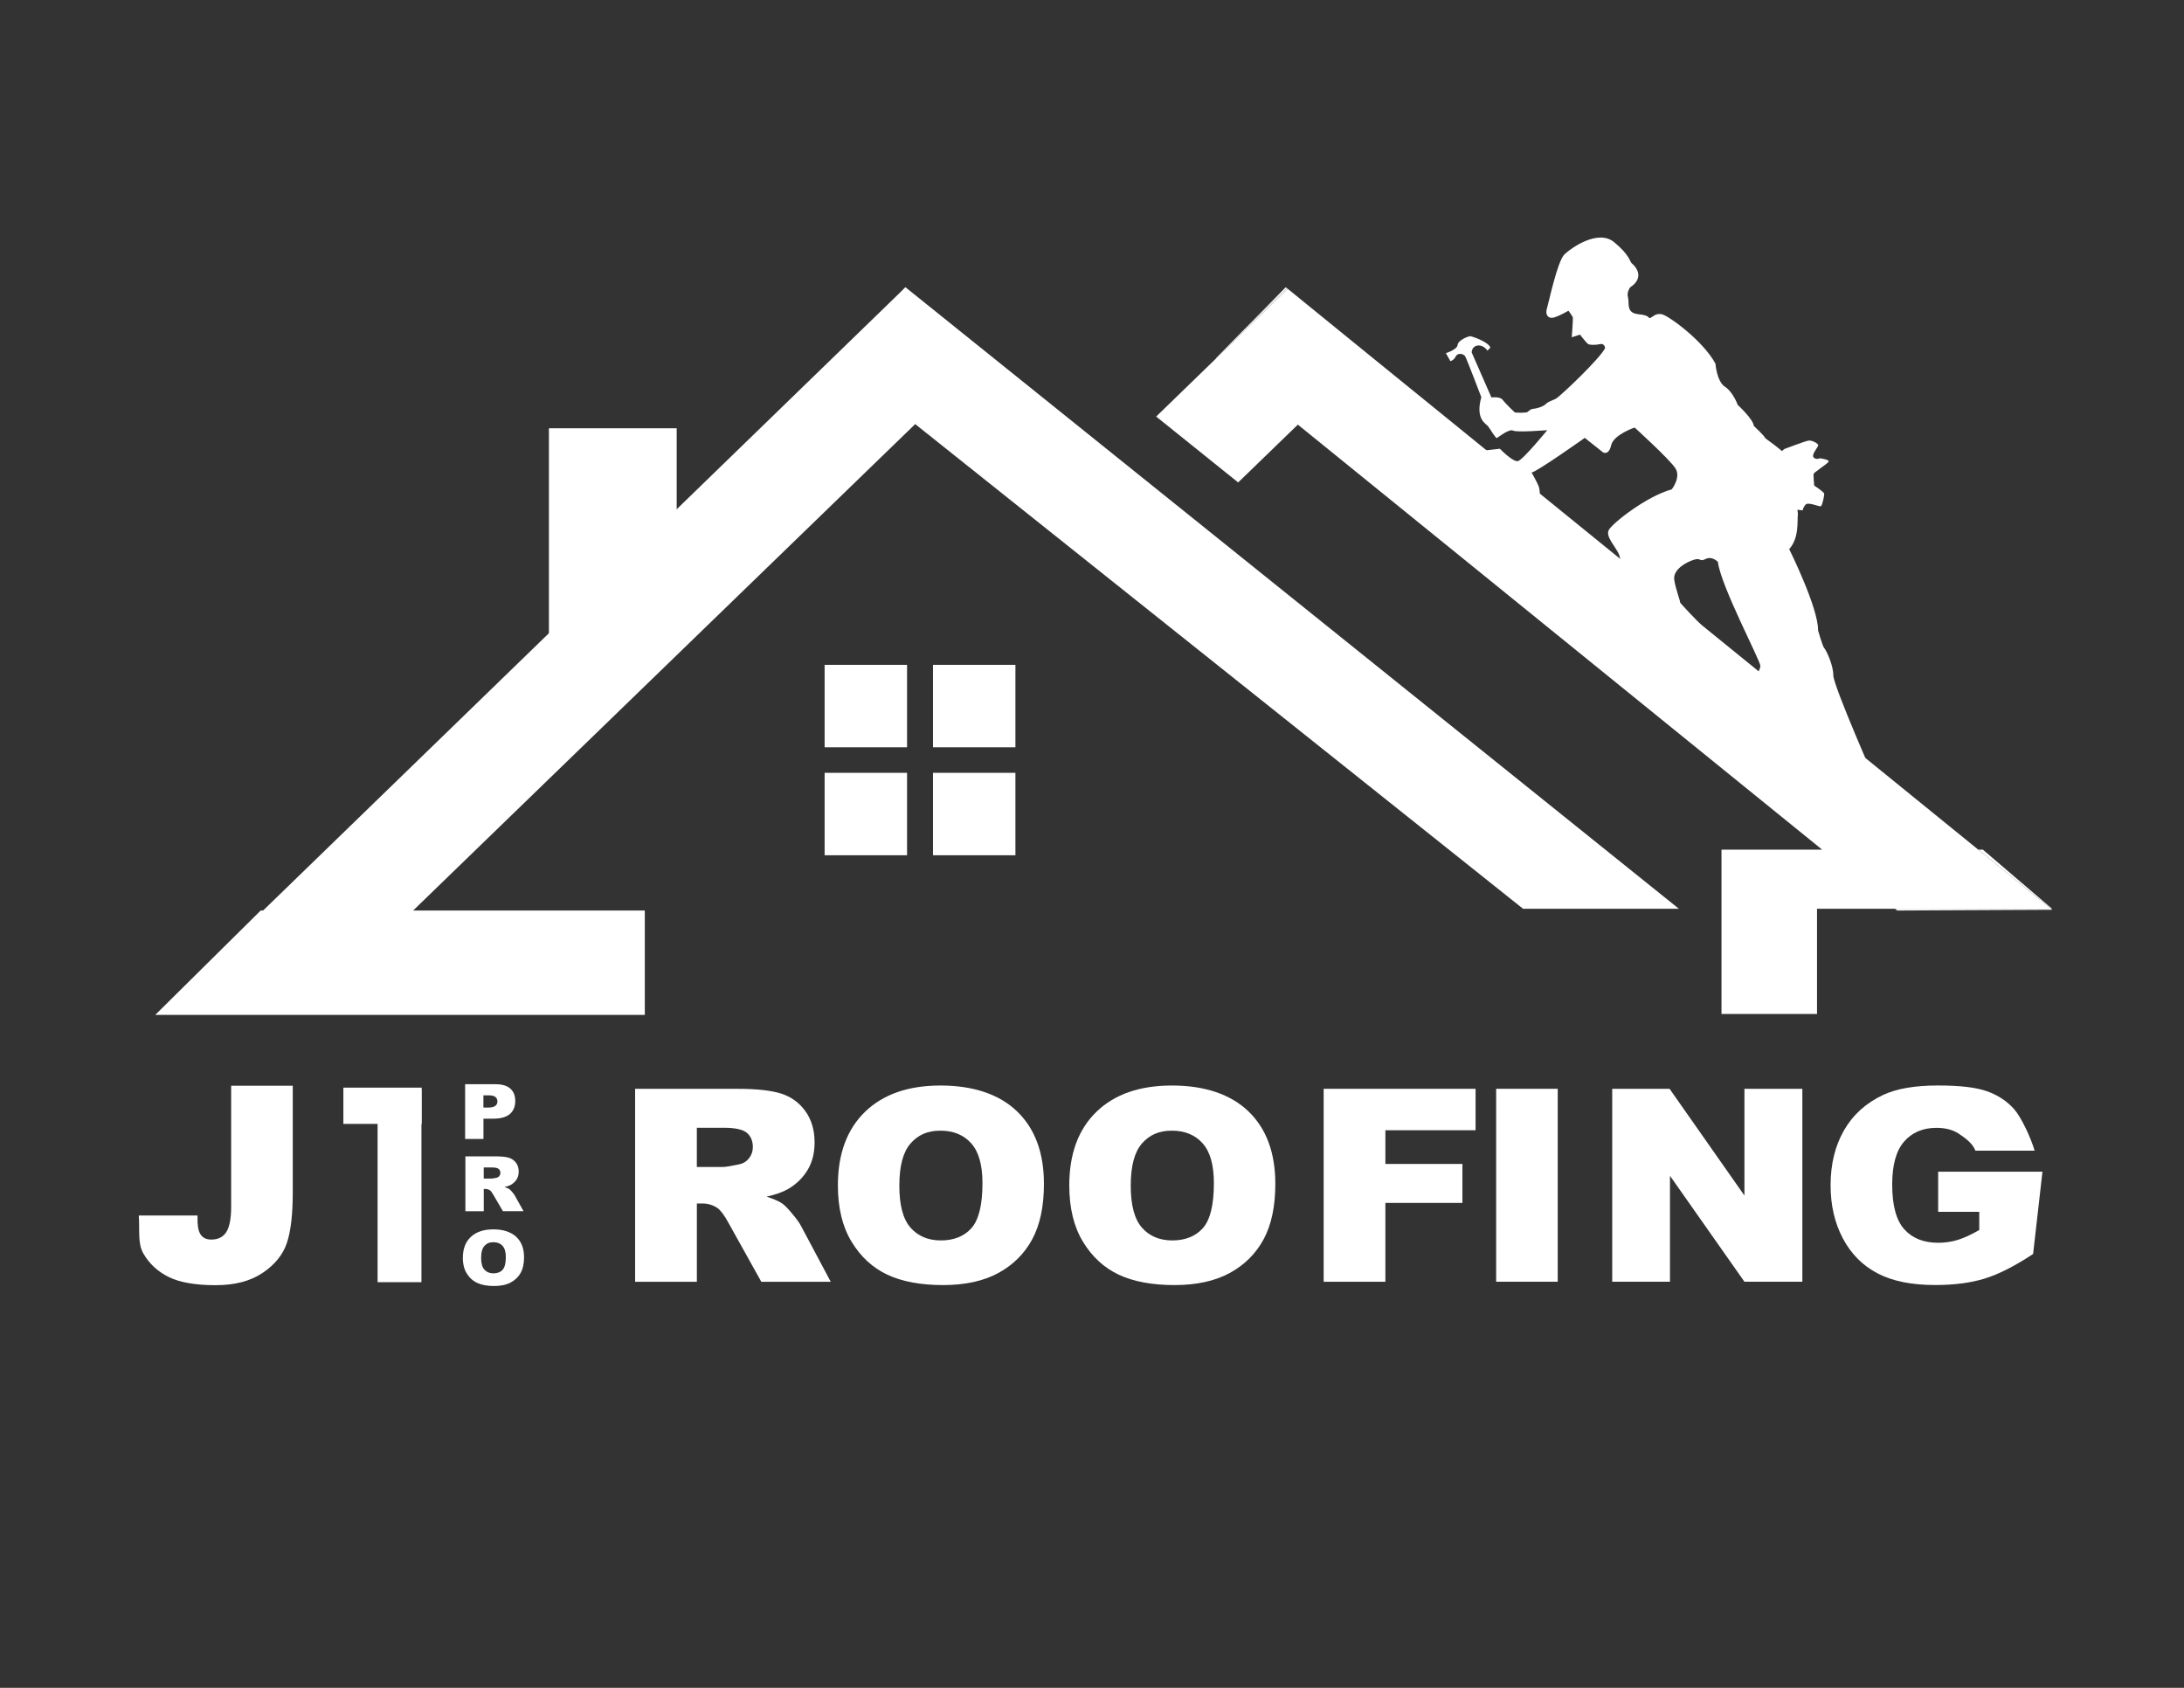
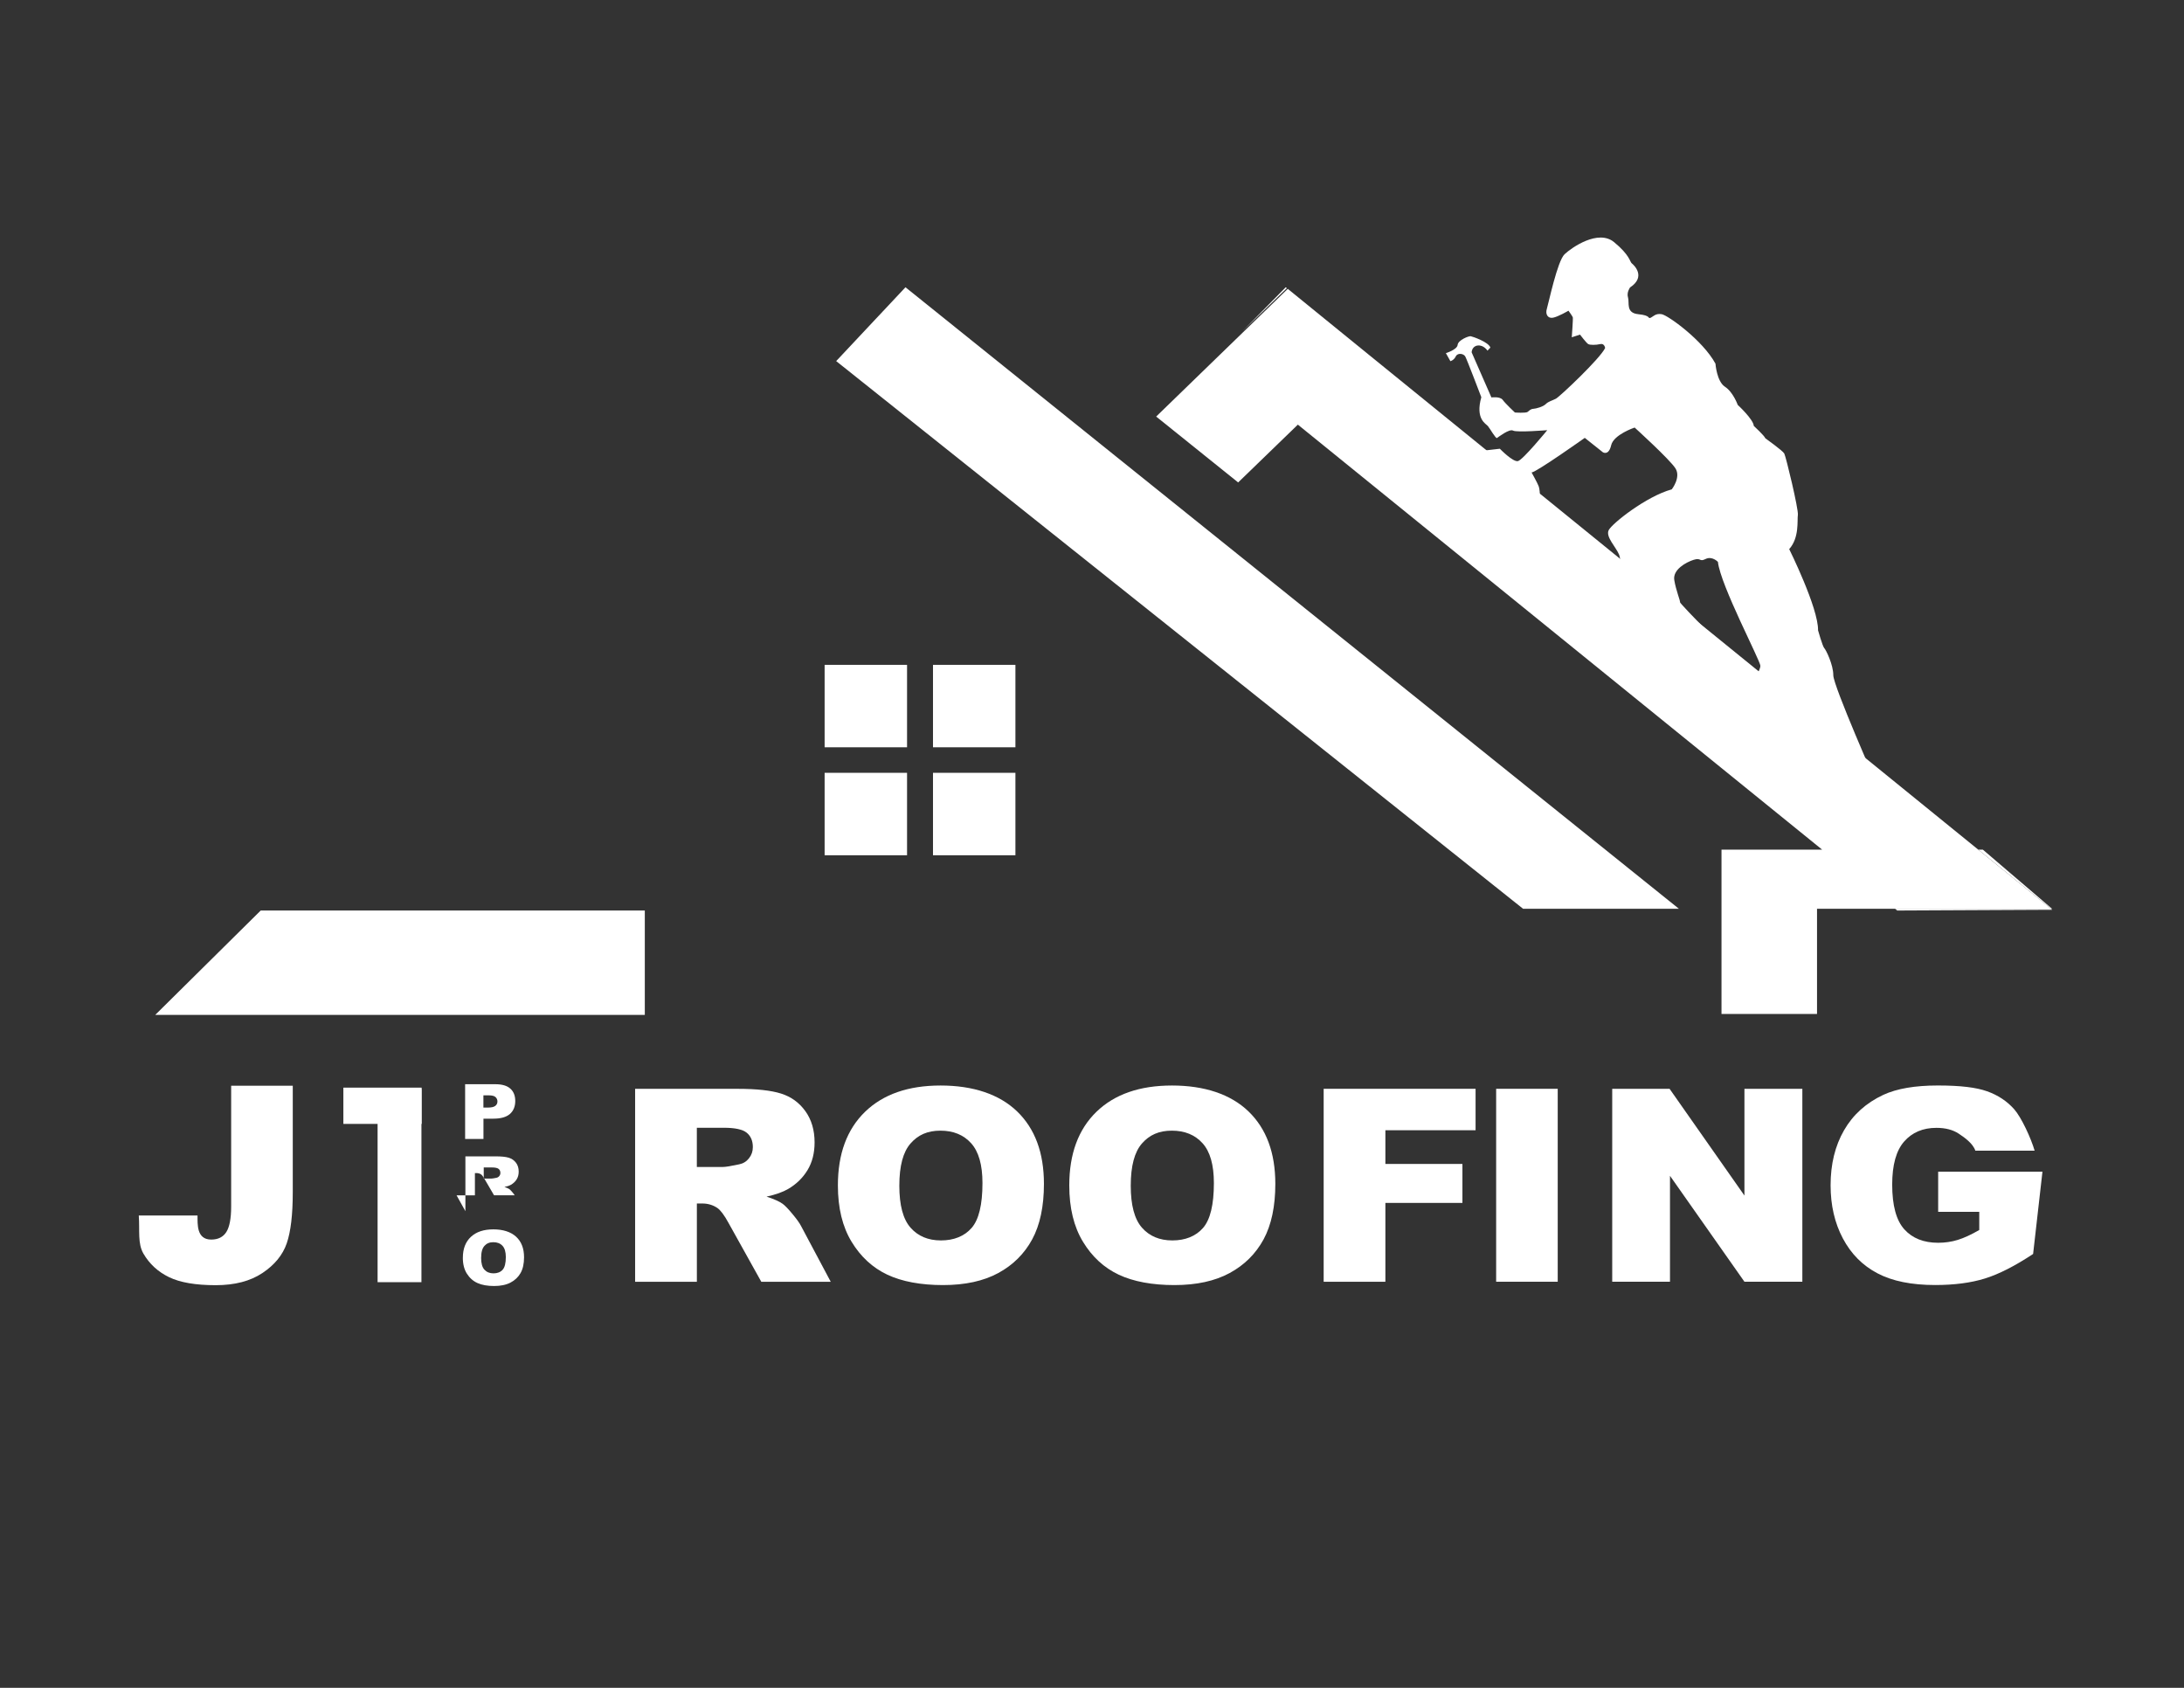
<svg xmlns="http://www.w3.org/2000/svg" id="Capa_1" data-name="Capa 1" viewBox="0 0 792 612">
  <rect x="0" y="0" width="792" height="612" fill="#333333" stroke="none" />
  <defs>
    <style>      .cls-1 {        fill: #fff;      }    </style>
  </defs>
  <polygon class="cls-1" points="94.55 330.14 233.83 330.14 233.83 368 56.29 368 94.55 330.14" />
  <polygon class="cls-1" points="744.15 329.52 743.79 329.52 717.38 308.07 719.05 308.07 744.15 329.52" />
-   <polygon class="cls-1" points="331.87 153.79 120.79 358.27 94.02 331.5 328.36 104.16 331.87 153.79" />
  <polygon class="cls-1" points="608.84 329.52 552.33 329.52 303.23 130.93 328.36 104.16 403.43 164.49 433.17 188.38 608.84 329.52" />
-   <polygon class="cls-1" points="466.67 104.49 467 104.74 441.02 129.94 440.95 129.88 450.47 120.2 466.67 104.49" />
  <polygon class="cls-1" points="744.24 329.88 688.01 330.15 687.23 329.52 743.79 329.52 744.24 329.88" />
  <polygon class="cls-1" points="466.67 104.49 450.47 120.2 466.25 104.16 466.67 104.49" />
-   <rect class="cls-1" x="199.06" y="155.29" width="46.33" height="78.31" />
  <rect class="cls-1" x="299.04" y="241.07" width="29.89" height="29.89" />
  <rect class="cls-1" x="338.34" y="241.07" width="29.89" height="29.89" />
  <rect class="cls-1" x="299.04" y="280.22" width="29.89" height="29.89" />
  <rect class="cls-1" x="338.34" y="280.22" width="29.89" height="29.89" />
  <polygon class="cls-1" points="743.79 329.52 658.92 329.52 658.92 367.65 624.28 367.65 624.28 308.07 660.77 308.07 470.65 153.97 449 174.93 419.27 151.04 441.02 129.94 467 104.74 496.3 128.56 496.61 128.81 717.38 308.07 743.79 329.52" />
  <path class="cls-1" d="M538.67,163.31l5.23-.6s4.78,4.93,6.58,4.48,10.61-11.21,10.61-11.21c0,0-11.06.9-12.4.15s-5.38,2.39-5.83,2.69-2.54-3.44-3.29-4.33-4.63-2.54-2.39-10.46c0,0-5.23-13.75-5.83-14.79s-2.76-1.42-3.44,0-1.94,1.72-1.94,1.72l-1.64-2.91s4.11-1.27,4.26-2.99,4.03-3.29,4.78-3.14,6.43,2.09,7.1,4.11l-1.05,1.12s-1.34-2.09-3.51-1.87-2.24,2.47-2.24,2.47l7.17,16.36s3.14-.45,4.11.9,4.41,4.56,4.41,4.56c0,0,3.96.3,4.63-.22s1.05-1.05,2.09-1.12,3.51-.75,4.48-1.72,2.24-1.2,3.66-1.94,16.07-14.57,17.86-18.38c0,0-.22-1.79-1.79-1.42s-3.66.37-4.33,0-2.99-3.44-2.99-3.44l-2.99.97s.52-6.8.37-7.25-1.57-2.39-1.57-2.39c0,0-3.66,2.17-5.6,2.54s-2.84-1.34-2.24-3.21,3.81-17.34,6.43-19.8,12.18-9.12,17.93-4.41,5.75,7.17,6.43,7.7,5.38,4.78-.6,8.74c0,0-1.34,1.79-.75,3.66s-.9,5.6,3.74,6.05,3.39,1.67,4.33,1.34,1.87-1.77,4.16-1.34,14.84,9.41,19.48,17.93c0,0,.45,6.43,3.44,8.37s4.63,6.58,4.63,6.58c0,0,5.68,5.23,5.83,7.62,0,0,3.89,3.59,4.18,4.48,0,0,6.28,4.48,6.87,5.53s5.23,20.32,4.93,22.27.6,8.22-3.14,12.4c0,0,10.61,21.37,10.46,29.44,0,0,1.64,5.83,2.24,6.43s3.29,5.98,3.29,9.86,15.84,39.75,15.84,39.75l-44.98-37.81s2.69-3.59,2.69-5.38-14.5-29.29-15.39-37.66c0,0-2.09-2.24-4.48-1.05s-1.49-.6-4.33.3-7.62,3.59-7.02,7.32,2.24,7.62,2.09,8.07,20.32,21.22,20.32,21.22c0,0-41.84-20.03-41.55-20.77s.3-14.94-.9-17.78-4.93-6.43-3.74-8.82,13.6-12.25,22.86-14.79c0,0,3.44-4.33,1.34-7.62s-14.79-14.79-14.79-14.79c0,0-7.62,2.54-8.52,6.43s-2.99,2.54-2.99,2.54l-6.58-5.23s-17.48,12.4-19.28,12.55c0,0,2.09,3.74,2.54,4.93s.45,3.14.45,3.14l-19.75-16.07Z" />
-   <path class="cls-1" d="M647.16,162.77s7.47-2.85,8.71-3.02,3.59,1.07,3.47,1.78-2.61,3.41-1.63,4.36,2.19.27,2.19.27c0,0,3.85.47,3.17,1.33s-5.19,3.79-5.36,4.27.18,4.3.18,4.3c0,0,3.5,2.28,3.62,2.9s-.65,4.15-1.13,4.56-4.65-1.66-5.6-.56-1.07,2.1-1.07,2.1l-6.88-.8s-5.75-17.72.33-21.49Z" />
  <g>
    <path class="cls-1" d="M230.32,464.76v-69.96h37.14c6.89,0,12.15.57,15.79,1.72s6.57,3.27,8.8,6.37,3.35,6.88,3.35,11.33c0,3.88-.85,7.23-2.56,10.05-1.71,2.82-4.05,5.1-7.04,6.85-1.9,1.11-4.51,2.04-7.82,2.77,2.65.86,4.59,1.72,5.8,2.58.82.57,2.01,1.8,3.57,3.68,1.56,1.88,2.6,3.33,3.12,4.35l10.79,20.27h-25.18l-11.91-21.38c-1.51-2.77-2.85-4.56-4.03-5.39-1.61-1.08-3.43-1.62-5.46-1.62h-1.97v28.39h-22.38ZM252.7,423.14h9.4c1.01,0,2.98-.32,5.9-.95,1.48-.29,2.68-1.02,3.61-2.2.94-1.18,1.4-2.53,1.4-4.06,0-2.26-.74-3.99-2.21-5.2-1.48-1.21-4.25-1.81-8.31-1.81h-9.79v14.22Z" />
    <path class="cls-1" d="M303.85,429.82c0-11.42,3.28-20.31,9.84-26.68,6.56-6.36,15.69-9.54,27.4-9.54s21.25,3.13,27.74,9.38c6.49,6.25,9.74,15.01,9.74,26.27,0,8.18-1.42,14.88-4.25,20.12-2.84,5.23-6.94,9.31-12.3,12.22-5.36,2.91-12.04,4.37-20.05,4.37s-14.86-1.26-20.19-3.77c-5.33-2.51-9.65-6.49-12.96-11.93-3.31-5.44-4.97-12.25-4.97-20.43ZM326.13,429.92c0,7.06,1.35,12.14,4.06,15.22,2.71,3.09,6.39,4.63,11.04,4.63s8.49-1.51,11.12-4.53c2.62-3.02,3.93-8.45,3.93-16.27,0-6.59-1.37-11.4-4.11-14.44-2.74-3.04-6.45-4.56-11.14-4.56s-8.1,1.54-10.82,4.63c-2.72,3.09-4.08,8.19-4.08,15.32Z" />
    <path class="cls-1" d="M387.76,429.82c0-11.42,3.28-20.31,9.84-26.68,6.56-6.36,15.69-9.54,27.4-9.54s21.25,3.13,27.74,9.38c6.49,6.25,9.74,15.01,9.74,26.27,0,8.18-1.42,14.88-4.25,20.12-2.84,5.23-6.94,9.31-12.3,12.22-5.36,2.91-12.04,4.37-20.05,4.37s-14.86-1.26-20.19-3.77c-5.33-2.51-9.65-6.49-12.96-11.93-3.31-5.44-4.97-12.25-4.97-20.43ZM410.05,429.92c0,7.06,1.35,12.14,4.06,15.22,2.71,3.09,6.39,4.63,11.04,4.63s8.49-1.51,11.12-4.53c2.62-3.02,3.93-8.45,3.93-16.27,0-6.59-1.37-11.4-4.11-14.44-2.74-3.04-6.45-4.56-11.14-4.56s-8.1,1.54-10.82,4.63c-2.72,3.09-4.08,8.19-4.08,15.32Z" />
    <path class="cls-1" d="M480.01,394.79h55.09v15.03h-32.71v12.22h27.94v14.13h-27.94v28.59h-22.38v-69.96Z" />
    <path class="cls-1" d="M542.56,394.79h22.33v69.96h-22.33v-69.96Z" />
    <path class="cls-1" d="M584.64,394.79h20.81l27.15,38.71v-38.71h21v69.96h-21l-27-38.41v38.41h-20.95v-69.96Z" />
    <path class="cls-1" d="M702.85,439.41v-14.56h37.82l-3.39,29.83c-6.59,4.36-12.42,7.33-17.49,8.9s-11.08,2.36-18.03,2.36c-8.56,0-15.54-1.41-20.93-4.25-5.39-2.83-9.58-7.05-12.54-12.65-2.97-5.6-4.45-12.03-4.45-19.28,0-7.64,1.62-14.28,4.87-19.92,3.25-5.65,8-9.93,14.26-12.86,4.89-2.26,11.46-3.39,19.73-3.39s13.93.7,17.88,2.1c3.95,1.4,7.23,3.57,9.84,6.51,2.61,2.94,6.1,10.51,7.41,15.02h-21.5c-.88-2.64-3.92-4.77-6.03-6.17-2.12-1.4-4.81-2.1-8.09-2.1-4.89,0-8.78,1.65-11.68,4.94s-4.35,8.5-4.35,15.63c0,7.57,1.47,12.98,4.4,16.23,2.93,3.25,7.03,4.87,12.27,4.87,2.49,0,4.87-.35,7.13-1.05,2.26-.7,4.85-1.89,7.77-3.58v-6.59h-14.9Z" />
  </g>
  <path class="cls-1" d="M83.84,393.67h22.33v38.64c0,8.11-.73,14.29-2.19,18.52-1.46,4.23-4.4,7.82-8.81,10.76-4.41,2.94-10.06,4.41-16.95,4.41-7.28,0-12.92-.97-16.92-2.91-4-1.94-7.09-4.78-9.27-8.51-2.18-3.74-1.3-8.35-1.7-13.85h21.3c.03,3.14-.38,8.73,4.97,8.73,2.49,0,4.32-.91,5.48-2.74,1.16-1.83,1.75-4.9,1.75-9.23v-43.82Z" />
  <rect class="cls-1" x="124.52" y="394.37" width="28.39" height="13.15" />
  <rect class="cls-1" x="109.86" y="421.94" width="70.03" height="15.9" transform="translate(574.77 285.02) rotate(90)" />
  <path class="cls-1" d="M168.66,393.13h11.01c2.4,0,4.19.53,5.39,1.59,1.19,1.06,1.79,2.56,1.79,4.51s-.65,3.57-1.95,4.7c-1.3,1.13-3.29,1.69-5.96,1.69h-3.62v7.37h-6.65v-19.87ZM175.31,401.6h1.62c1.27,0,2.17-.21,2.69-.62s.77-.94.77-1.58-.22-1.15-.67-1.59c-.45-.43-1.29-.65-2.53-.65h-1.89v4.43Z" />
-   <path class="cls-1" d="M168.77,439.16v-19.87h11.03c2.05,0,3.61.16,4.69.49,1.08.33,1.95.93,2.62,1.81s.99,1.95.99,3.22c0,1.1-.25,2.05-.76,2.85s-1.2,1.45-2.09,1.95c-.57.32-1.34.58-2.32.79.79.24,1.36.49,1.72.73.24.16.6.51,1.06,1.05.46.53.77.94.93,1.23l3.21,5.76h-7.48l-3.54-6.07c-.45-.79-.85-1.3-1.2-1.53-.48-.31-1.02-.46-1.62-.46h-.58v8.07h-6.65ZM175.43,427.34h2.79c.3,0,.89-.09,1.75-.27.44-.08.8-.29,1.07-.62.28-.33.42-.72.42-1.15,0-.64-.22-1.13-.66-1.48-.44-.34-1.26-.51-2.47-.51h-2.91v4.04Z" />
+   <path class="cls-1" d="M168.77,439.16v-19.87h11.03c2.05,0,3.61.16,4.69.49,1.08.33,1.95.93,2.62,1.81s.99,1.95.99,3.22c0,1.1-.25,2.05-.76,2.85s-1.2,1.45-2.09,1.95c-.57.32-1.34.58-2.32.79.79.24,1.36.49,1.72.73.24.16.6.51,1.06,1.05.46.53.77.94.93,1.23h-7.48l-3.54-6.07c-.45-.79-.85-1.3-1.2-1.53-.48-.31-1.02-.46-1.62-.46h-.58v8.07h-6.65ZM175.43,427.34h2.79c.3,0,.89-.09,1.75-.27.44-.08.8-.29,1.07-.62.28-.33.42-.72.42-1.15,0-.64-.22-1.13-.66-1.48-.44-.34-1.26-.51-2.47-.51h-2.91v4.04Z" />
  <path class="cls-1" d="M167.85,456.05c0-3.24.97-5.77,2.92-7.58,1.95-1.81,4.66-2.71,8.14-2.71s6.31.89,8.24,2.66,2.89,4.26,2.89,7.46c0,2.32-.42,4.23-1.26,5.71s-2.06,2.64-3.65,3.47-3.58,1.24-5.96,1.24-4.42-.36-6-1.07c-1.58-.71-2.87-1.84-3.85-3.39-.99-1.54-1.48-3.48-1.48-5.8ZM174.47,456.07c0,2.01.4,3.45,1.21,4.32s1.9,1.32,3.28,1.32,2.52-.43,3.3-1.29c.78-.86,1.17-2.4,1.17-4.62,0-1.87-.41-3.24-1.22-4.1-.81-.86-1.92-1.29-3.31-1.29s-2.41.44-3.21,1.32c-.81.88-1.21,2.33-1.21,4.35Z" />
</svg>